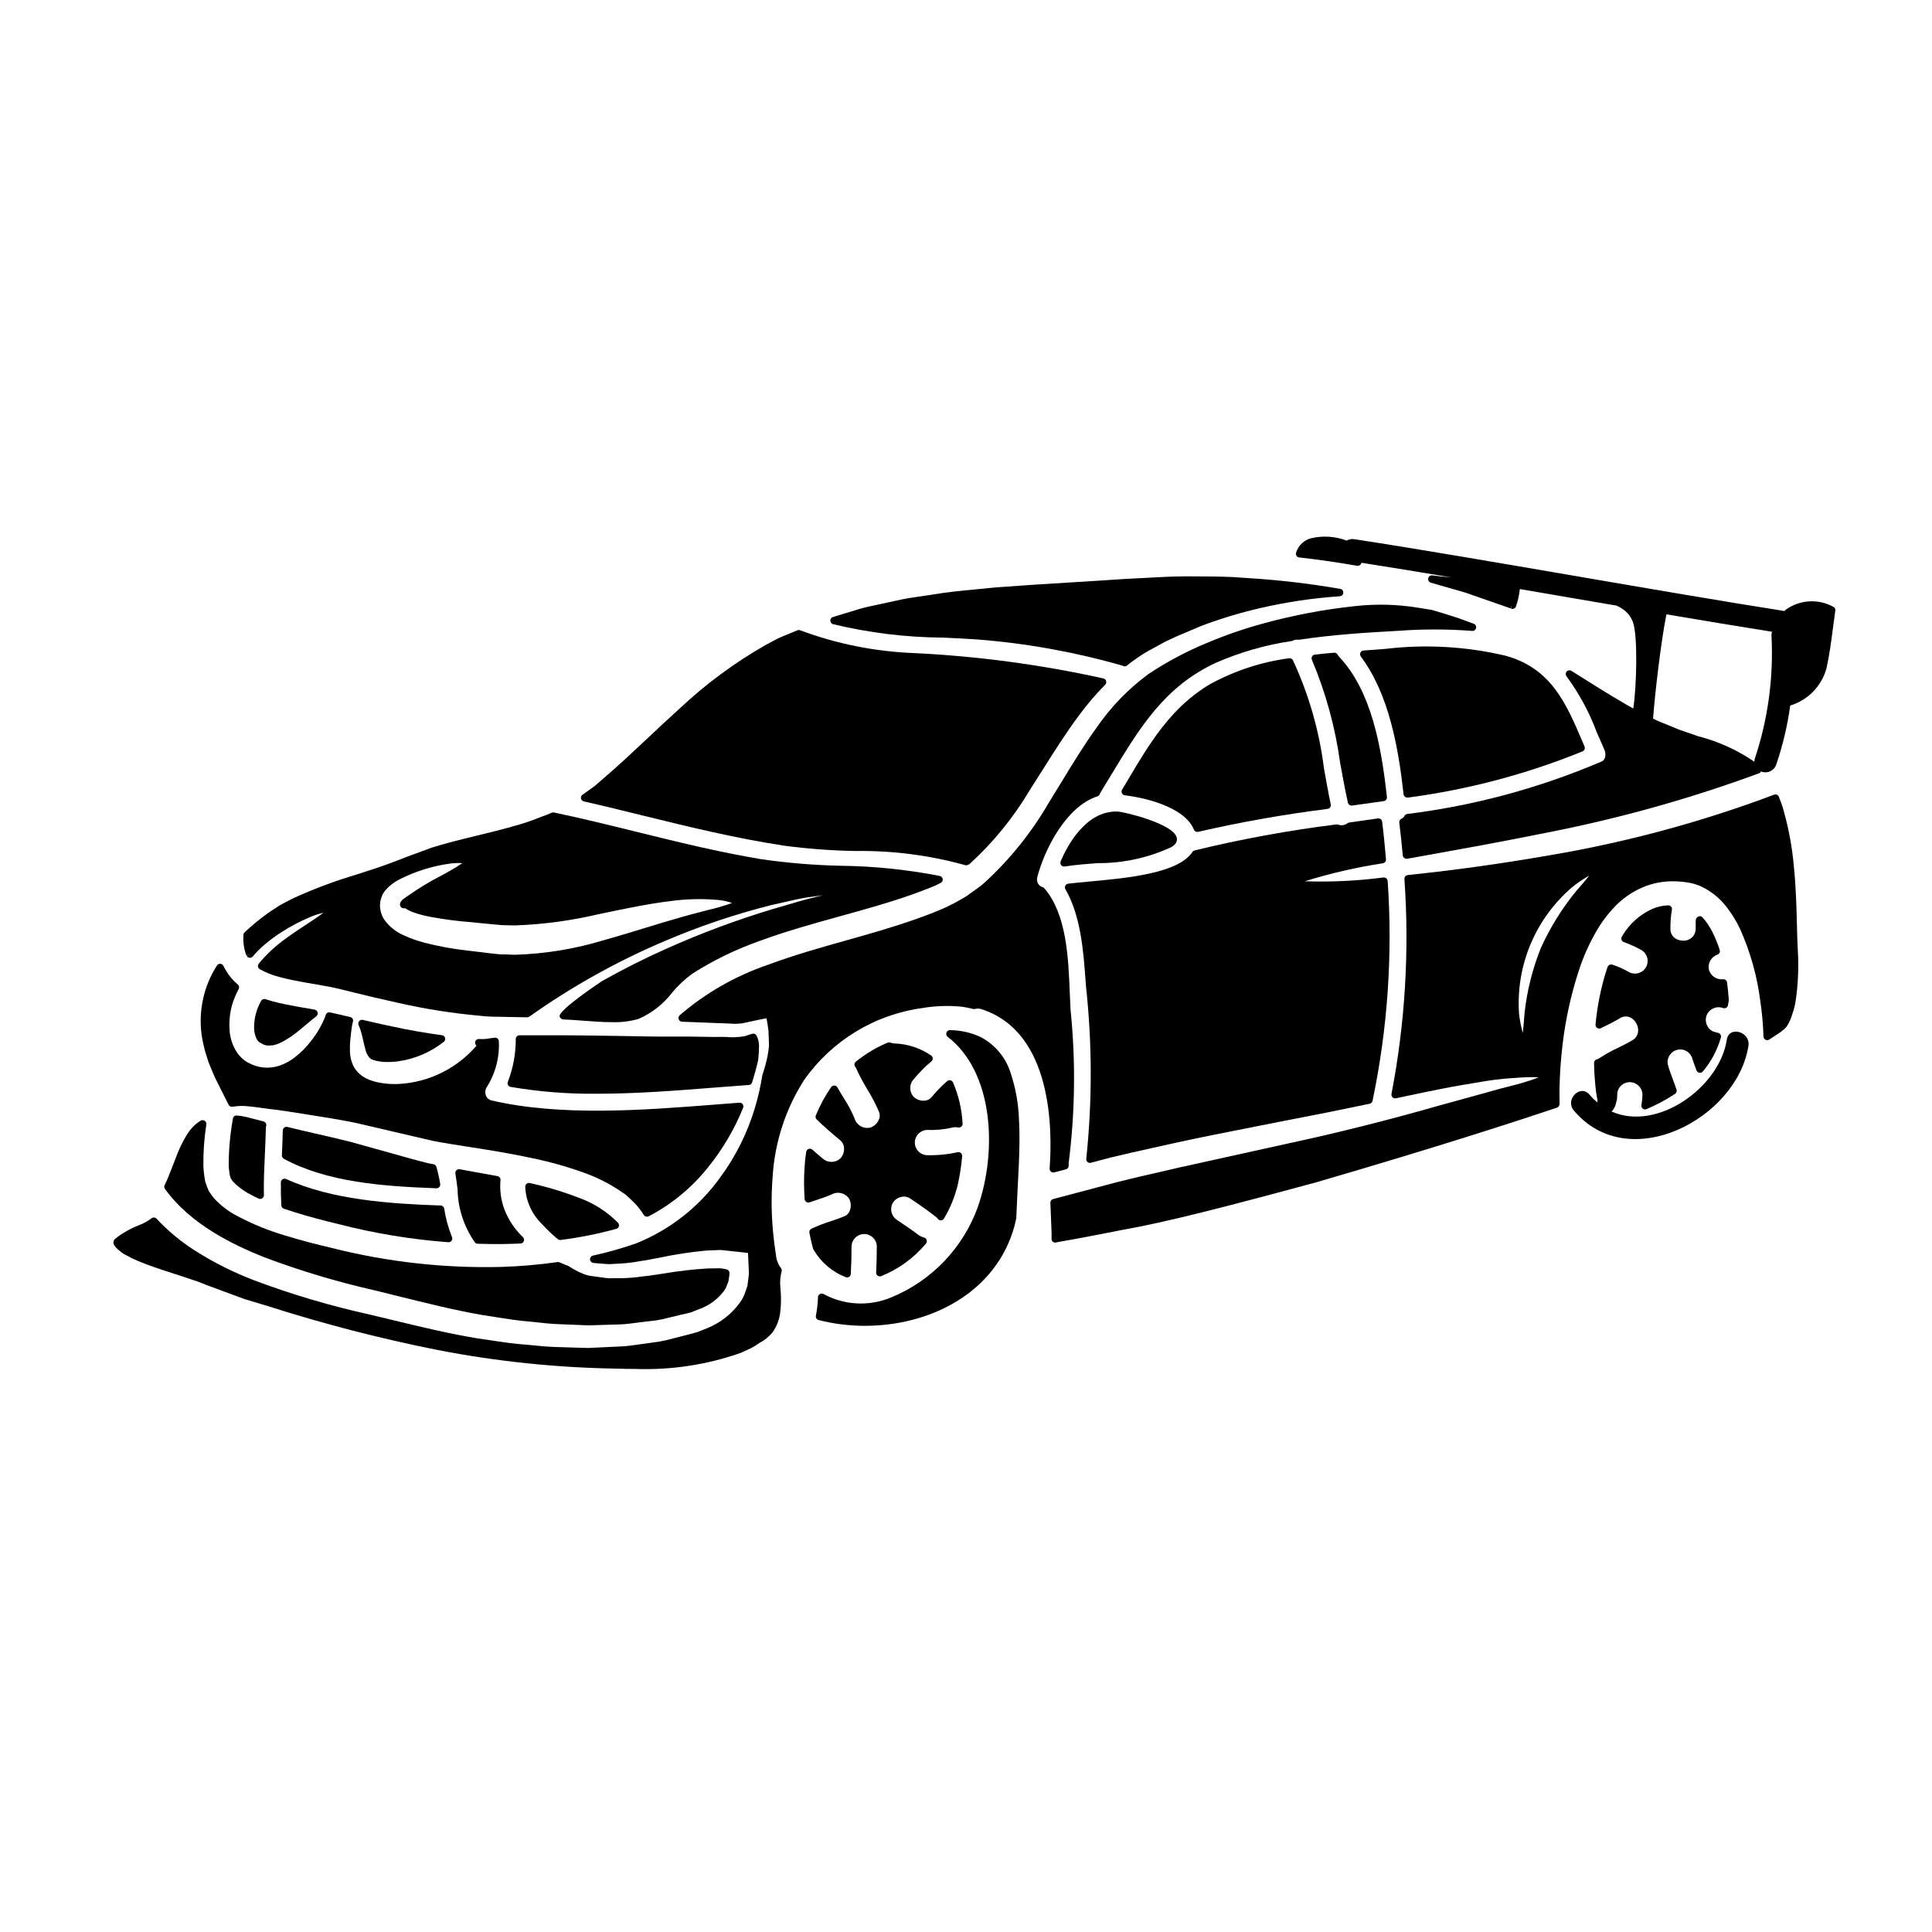
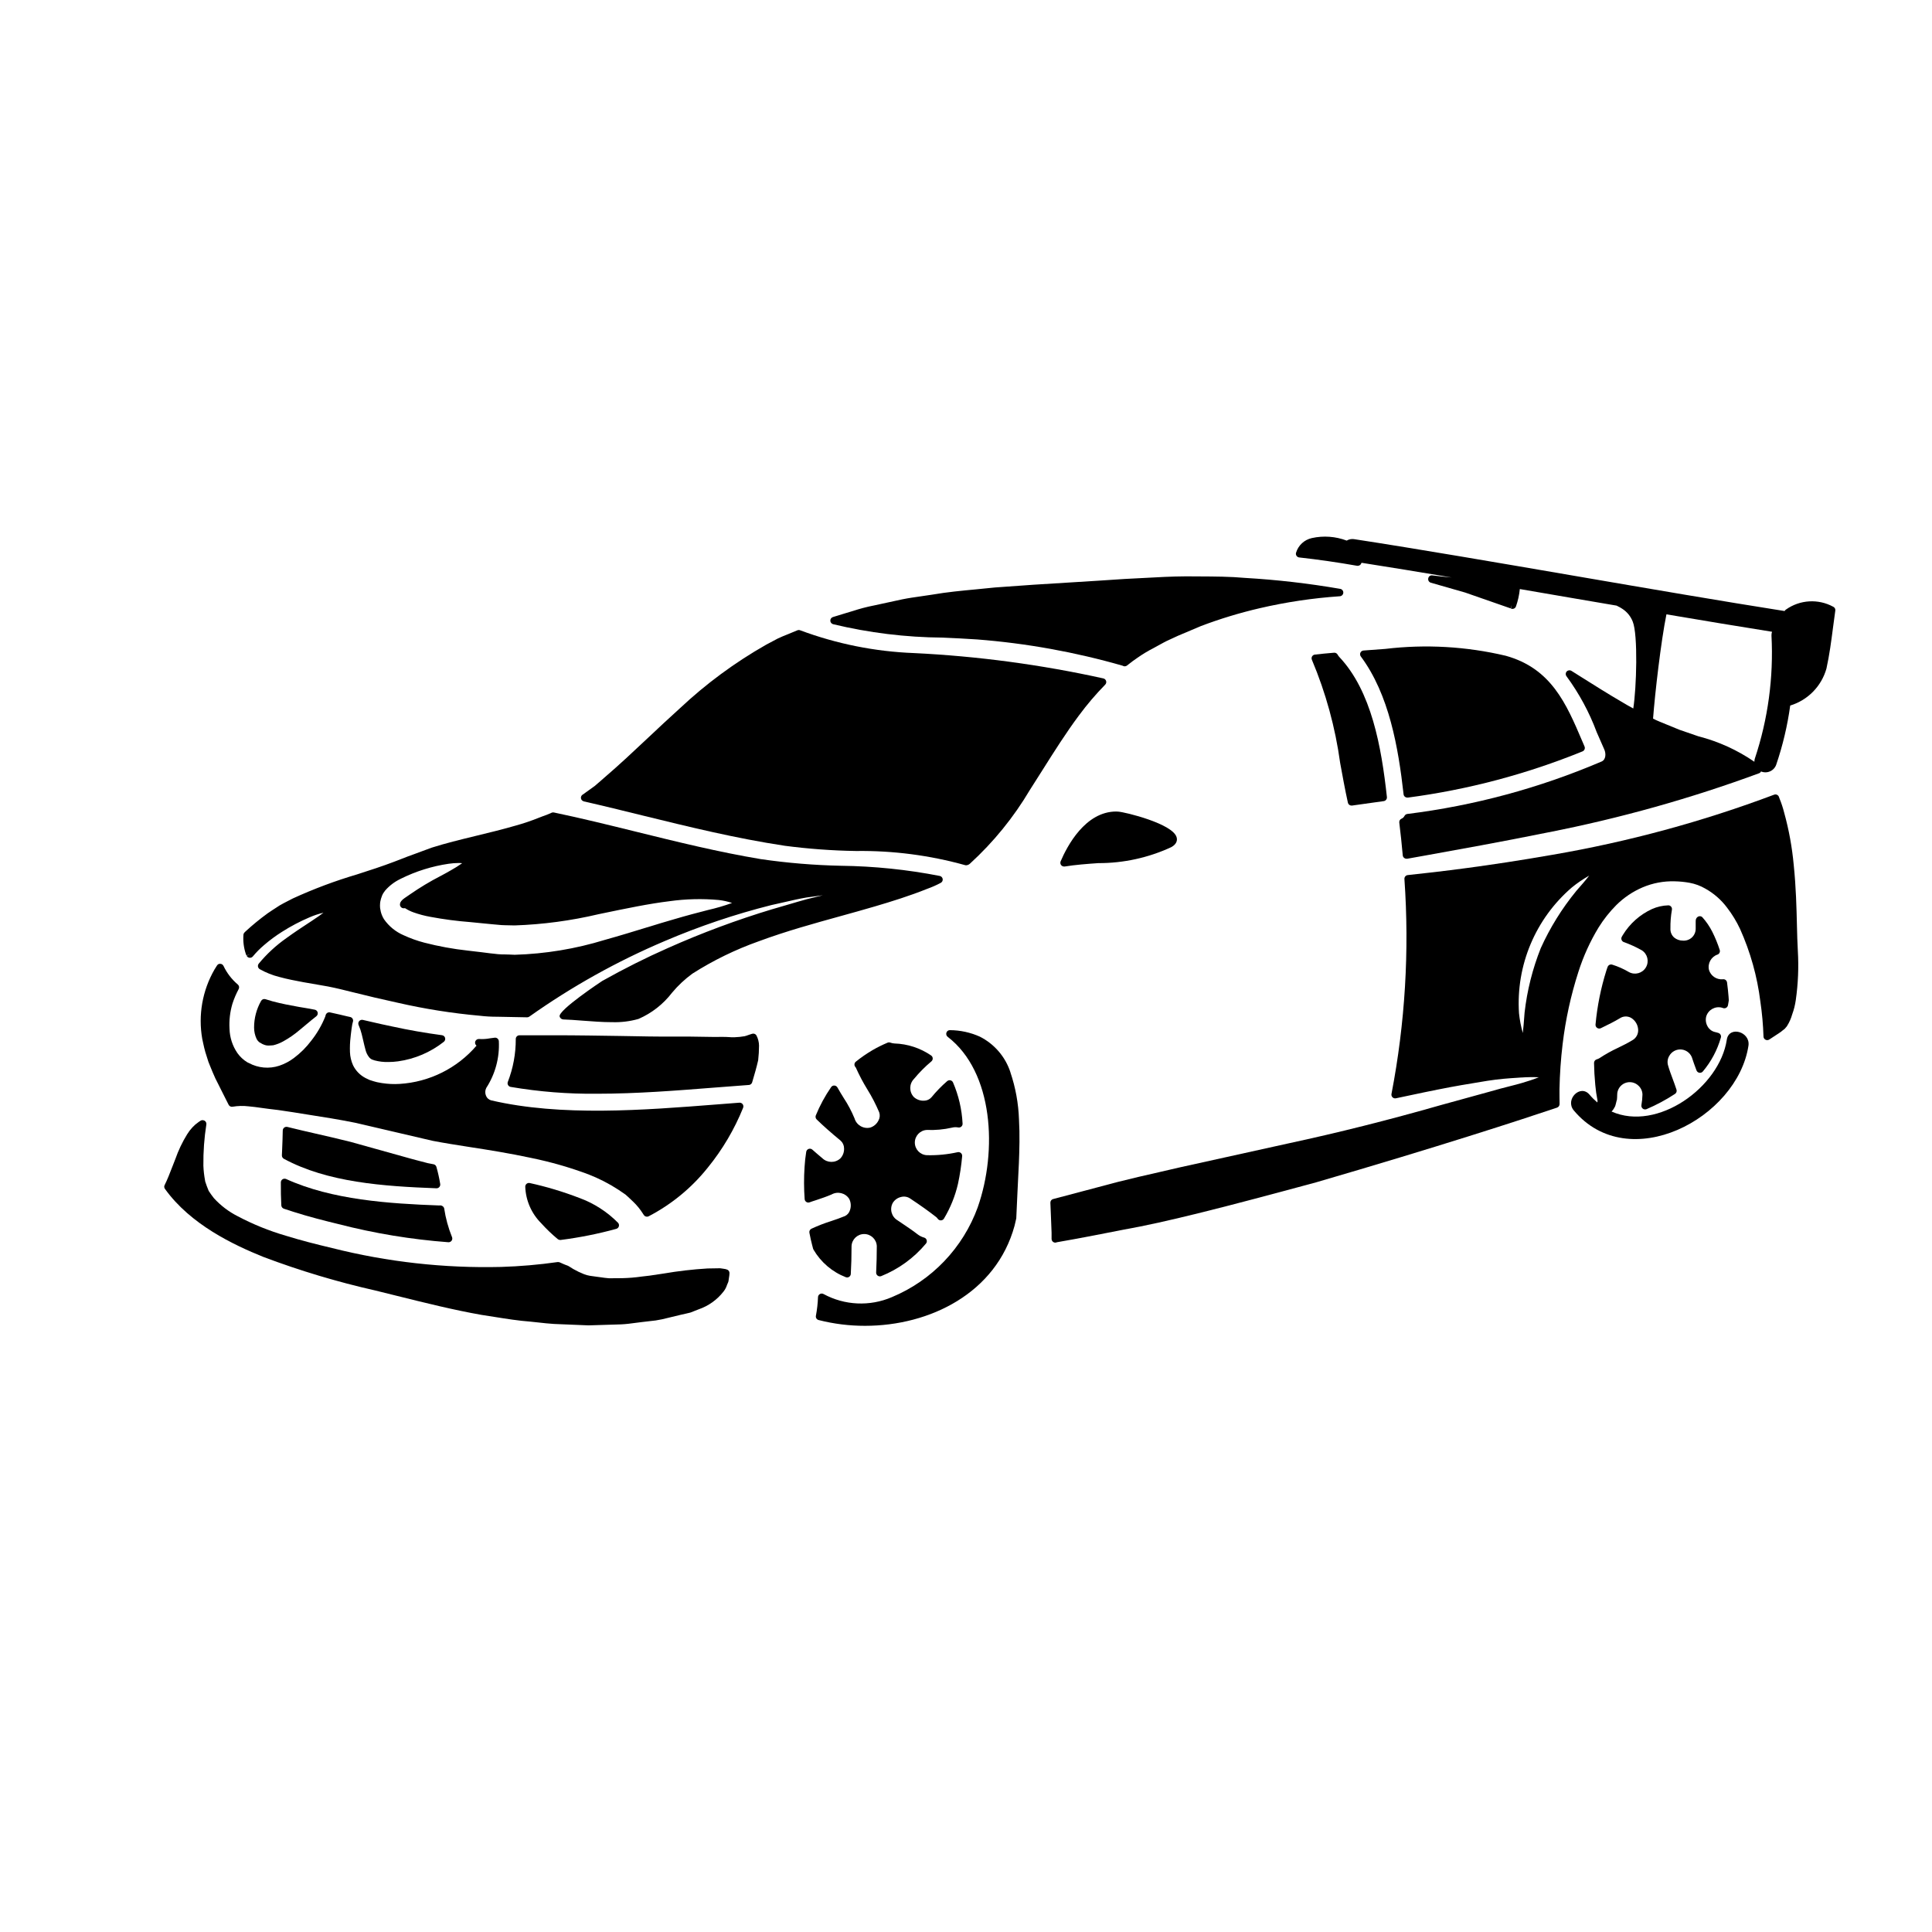
<svg xmlns="http://www.w3.org/2000/svg" fill="#000000" width="800px" height="800px" version="1.1" viewBox="144 144 512 512">
  <g>
    <path d="m209.32 397.21 0.922-0.367-0.883 0.441c0.148 0.301 0.438 0.5 0.766 0.539 0.332 0.039 0.656-0.094 0.871-0.348 0.91-1.098 1.914-2.113 3.008-3.035 1.484-1.277 3.062-2.445 4.723-3.492 2.324-1.48 4.769-2.766 7.305-3.848 1.191-0.516 2.426-0.922 3.691-1.223-0.672 0.527-1.727 1.266-3.148 2.203l-1.012 0.664c-1.555 1.016-3.445 2.258-5.676 3.871v0.004c-2.734 1.918-5.195 4.191-7.32 6.766-0.176 0.223-0.25 0.512-0.199 0.789 0.055 0.277 0.223 0.52 0.465 0.664 1.625 0.918 3.371 1.613 5.18 2.066 2.047 0.57 4.328 1 6.367 1.383 1.414 0.234 2.828 0.488 4.227 0.734l2.363 0.414c2.223 0.441 4.141 0.914 6.418 1.488 3.883 0.98 7.801 1.898 11.98 2.809h0.004c7.18 1.645 14.461 2.797 21.797 3.453 1.547 0.184 3.102 0.27 4.656 0.262l7.871 0.152c0.207 0 0.406-0.062 0.574-0.18 11.207-7.945 23.238-14.66 35.883-20.027 9.148-3.914 18.594-7.102 28.246-9.531 1.121-0.246 2.188-0.492 3.207-0.723 2.316-0.531 4.328-0.992 6.074-1.281 1.668-0.234 3.125-0.441 4.383-0.602-1.211 0.309-2.633 0.656-4.258 1.043-1.449 0.395-3.062 0.867-4.848 1.398-1.316 0.395-2.727 0.812-4.238 1.238l-0.004-0.004c-9.461 2.852-18.734 6.301-27.758 10.328-5.746 2.535-11.582 5.465-17.363 8.707-0.117 0.07-11.707 7.742-11.289 9.41v0.004c0.121 0.445 0.516 0.762 0.977 0.785 1.445 0.039 3.148 0.168 4.957 0.309 2.606 0.199 5.383 0.414 7.996 0.414v-0.004c2.352 0.078 4.699-0.211 6.961-0.852 3.516-1.523 6.582-3.922 8.91-6.965 1.582-1.895 3.394-3.59 5.387-5.043 5.516-3.508 11.406-6.383 17.562-8.566 7.441-2.754 14.672-4.723 21.668-6.668 3.148-0.875 6.238-1.723 9.234-2.613 4.238-1.25 9.191-2.781 13.777-4.633 1.227-0.438 2.418-0.961 3.566-1.574 0.367-0.188 0.578-0.586 0.527-0.996-0.055-0.41-0.355-0.746-0.762-0.836-8.637-1.688-17.41-2.594-26.211-2.699-7.098-0.152-14.184-0.738-21.211-1.758-11.223-1.871-22.301-4.606-33.008-7.25-7.125-1.758-14.488-3.578-21.855-5.117-0.215-0.047-0.441-0.02-0.641 0.082l-0.309 0.152c-0.68 0.301-1.363 0.551-2.047 0.789l-1.031 0.395c-1.98 0.797-4.004 1.48-6.062 2.051-3.723 1.07-7.301 1.941-10.762 2.777-4.055 0.988-7.871 1.918-11.512 3.074-0.918 0.328-1.824 0.664-2.719 1.004l-2.035 0.754c-0.984 0.34-2.144 0.789-3.297 1.242l-1.812 0.699c-3.269 1.246-6.394 2.258-9.84 3.363l-0.004 0.004c-5.844 1.723-11.555 3.859-17.098 6.398-0.438 0.238-0.891 0.465-1.336 0.688-0.75 0.395-1.5 0.762-2.195 1.18l-0.52 0.34c-0.895 0.574-1.77 1.141-2.644 1.742v0.004c-2.043 1.48-4 3.086-5.856 4.797l-0.281 0.285v-0.004c-0.168 0.18-0.266 0.418-0.27 0.664-0.121 1.703 0.098 3.414 0.645 5.031 0.043 0.133 0.098 0.262 0.164 0.383zm106.23-7.477c-3.438 1.055-7.199 2.211-11.297 3.356h-0.004c-7.731 2.375-15.746 3.699-23.832 3.938-1.016-0.055-2.055-0.082-3.078-0.105h-0.441c-0.641-0.023-1.281-0.078-1.918-0.168-0.371-0.043-0.746-0.086-1.094-0.117-1.527-0.195-3.051-0.395-4.547-0.555l-1.383-0.164c-3.883-0.426-7.734-1.129-11.516-2.106-1.883-0.492-3.719-1.152-5.484-1.969-2.094-0.902-3.894-2.371-5.195-4.242-0.379-0.609-0.66-1.273-0.84-1.969-0.074-0.352-0.148-0.676-0.188-0.984-0.043-0.434-0.043-0.867 0-1.301v-0.039c0.004-0.121 0.02-0.246 0.051-0.363 0.031-0.082 0.051-0.168 0.059-0.258 0.062-0.328 0.156-0.652 0.277-0.965 0.105-0.352 0.254-0.688 0.445-1.004l0.516-0.73c1.117-1.277 2.481-2.312 4.008-3.043l0.195-0.105h0.004c3.977-1.969 8.242-3.297 12.633-3.938 0.852-0.125 1.707-0.191 2.566-0.199 0.332-0.004 0.664 0.012 0.992 0.055-0.996 0.703-2.027 1.348-3.094 1.938-0.754 0.445-1.652 0.93-2.652 1.465v-0.004c-2.809 1.449-5.516 3.082-8.113 4.883-0.191 0.137-0.414 0.285-0.637 0.438-1.113 0.742-1.992 1.332-1.992 2.238 0 0.262 0.105 0.512 0.289 0.695s0.434 0.289 0.695 0.289c0.125 0 0.246-0.008 0.367-0.027 0.703 0.465 1.461 0.84 2.258 1.117 1.449 0.516 2.938 0.91 4.449 1.18 3.527 0.66 7.086 1.129 10.664 1.402 1.066 0.113 2.141 0.215 3.231 0.32l2.754 0.266c0.395 0.023 0.789 0.062 1.18 0.105 0.641 0.062 1.277 0.125 1.812 0.125 0.875 0.031 1.781 0.059 2.695 0.059h0.004c7.481-0.254 14.918-1.25 22.203-2.969l0.676-0.141c6.598-1.375 12.832-2.672 18.164-3.309l0.004-0.004c4.316-0.602 8.688-0.707 13.027-0.316 1.203 0.133 2.391 0.398 3.543 0.785-2.082 0.75-4.203 1.371-6.359 1.863-2.531 0.648-5.684 1.465-9.258 2.527-2.106 0.598-4.391 1.297-6.844 2.059z" />
    <path d="m298.72 356.38c5.227 1.18 10.406 2.469 15.586 3.738 12.152 2.981 24.723 6.066 37.543 8l-0.004 0.004c6.305 0.832 12.652 1.301 19.012 1.402 9.777-0.133 19.523 1.133 28.941 3.758 0.074 0.02 0.148 0.031 0.227 0.031 0.266-0.008 0.527-0.09 0.754-0.23 0.031-0.02 0.254-0.188 0.285-0.215v-0.004c6.227-5.691 11.578-12.277 15.875-19.539 1.094-1.699 2.164-3.398 3.227-5.082 3.281-5.195 6.379-10.105 9.812-14.703h0.004c2.109-2.856 4.418-5.559 6.902-8.098 0.25-0.25 0.348-0.617 0.25-0.957-0.094-0.344-0.367-0.605-0.711-0.691-16.527-3.656-33.336-5.906-50.242-6.723-10.297-0.395-20.461-2.434-30.113-6.031-0.246-0.102-0.52-0.102-0.762 0l-2.414 1c-0.93 0.371-1.855 0.734-2.777 1.18l-3.148 1.672v0.004c-8.23 4.68-15.875 10.32-22.777 16.801-2.871 2.582-5.668 5.211-8.449 7.828-3.793 3.566-7.719 7.254-11.664 10.629l-0.895 0.789c-0.523 0.465-1.059 0.938-1.574 1.355l-3.109 2.234c-0.375 0.18-0.594 0.582-0.543 0.996s0.355 0.75 0.766 0.84z" />
    <path d="m364.75 309.41c9.523 2.293 19.277 3.488 29.074 3.562 3.066 0.137 6.117 0.281 9.141 0.488h-0.004c13.051 1.012 25.961 3.344 38.539 6.957 0.352 0.234 0.82 0.223 1.156-0.035l0.359-0.281c0.789-0.609 1.543-1.211 2.426-1.785 1.352-0.953 2.769-1.805 4.242-2.555l1.234-0.68c0.992-0.547 1.969-1.094 2.984-1.543l2.266-1.047 6.07-2.566v-0.004c5.066-1.918 10.258-3.496 15.535-4.723 6.988-1.629 14.098-2.691 21.254-3.18 0.52-0.012 0.938-0.422 0.965-0.938 0.023-0.52-0.352-0.965-0.863-1.031-8.324-1.438-16.719-2.406-25.148-2.894-3.957-0.359-8.066-0.375-12.039-0.395-1.207 0-2.422 0-3.648-0.02-3.781 0.02-7.477 0.223-11.395 0.441-1.574 0.086-3.18 0.172-4.816 0.25-4.672 0.324-9.383 0.613-14.137 0.906-6.691 0.395-13.43 0.828-20.297 1.355-1.66 0.18-3.328 0.34-4.992 0.496-3.82 0.359-7.773 0.734-11.52 1.387-0.988 0.16-1.969 0.301-2.961 0.438-1.699 0.242-3.394 0.48-5.07 0.82-2.566 0.574-5.117 1.125-7.672 1.664l-0.004-0.004c-1.797 0.359-3.57 0.828-5.309 1.398-0.742 0.227-1.488 0.461-2.277 0.684-0.695 0.23-1.391 0.438-2.086 0.641l-1.012 0.305-0.004 0.004c-0.418 0.125-0.703 0.512-0.699 0.949 0.008 0.438 0.301 0.82 0.719 0.938z" />
    <path d="m439.82 359.06c-8.23 0-13.031 9.195-14.742 13.207-0.137 0.332-0.086 0.711 0.133 0.992 0.191 0.242 0.484 0.379 0.789 0.375h0.156c2.863-0.465 5.902-0.684 8.883-0.898 6.691 0.023 13.305-1.426 19.375-4.242 1.574-0.875 1.574-1.969 1.418-2.547-0.875-3.644-13.84-6.789-15.523-6.859z" />
-     <path d="m432.18 451.93c0.18 0.16 0.414 0.25 0.652 0.25 0.086-0.004 0.172-0.012 0.254-0.031l1.637-0.438c1.32-0.355 2.644-0.707 3.938-1.031 3.719-0.91 7.34-1.703 10.859-2.481 1.969-0.438 3.91-0.867 5.805-1.301 7.406-1.609 14.188-2.941 20.746-4.227 2.793-0.547 5.484-1.082 8.082-1.598 7.594-1.441 15.051-2.934 22.828-4.57 0.375-0.078 0.672-0.371 0.754-0.746 4.012-19.156 5.363-38.777 4.012-58.301-0.027-0.266-0.156-0.512-0.363-0.684-0.207-0.168-0.469-0.254-0.734-0.234-6.914 0.906-13.891 1.242-20.863 1.008 6.781-2.113 13.711-3.711 20.73-4.777 0.492-0.098 0.832-0.551 0.785-1.051-0.254-2.965-0.578-6.461-1.016-9.973-0.031-0.262-0.164-0.5-0.375-0.66-0.207-0.16-0.473-0.23-0.734-0.195l-3.695 0.531c-1.301 0.188-2.594 0.375-3.902 0.551-0.164 0.02-0.32 0.082-0.457 0.18-0.699 0.547-1.633 0.695-2.469 0.395-0.164-0.066-0.34-0.09-0.512-0.066-12.645 1.578-25.188 3.879-37.57 6.891-0.238 0.062-0.441 0.211-0.574 0.414-3.707 5.656-17.277 6.906-27.195 7.82-2.109 0.195-4.059 0.375-5.719 0.578-0.328 0.043-0.613 0.246-0.762 0.539-0.148 0.297-0.137 0.645 0.027 0.93 4.106 7.137 4.781 16.457 5.375 24.684l0.07 0.98c1.656 15.199 1.688 30.535 0.082 45.738-0.055 0.324 0.062 0.656 0.305 0.875z" />
    <path d="m290.82 418.36h-9.152c-0.539 0-0.98 0.43-0.984 0.969 0.02 3.891-0.695 7.754-2.102 11.379-0.109 0.273-0.09 0.582 0.055 0.84 0.141 0.258 0.395 0.438 0.684 0.492 7.57 1.289 15.242 1.898 22.918 1.812 10.484 0 21.164-0.848 31.094-1.629 3.078-0.242 6.094-0.484 9.027-0.688 0.043 0 0.16 0 0.242-0.027h0.008c0.344-0.082 0.617-0.34 0.719-0.68 0.637-2.113 1.18-4.047 1.594-5.852 0.148-1.293 0.223-2.59 0.227-3.891-0.016-0.945-0.258-1.875-0.699-2.715-0.246-0.387-0.73-0.547-1.16-0.395-0.141 0.051-0.293 0.098-0.445 0.141-0.152 0.043-0.359 0.109-0.547 0.18v0.004c-0.316 0.121-0.637 0.227-0.965 0.309-0.867 0.152-1.742 0.242-2.621 0.27h-0.312c-0.426 0.012-0.852 0-1.273-0.039-0.504-0.031-1.012-0.059-1.512-0.047-1.824 0.027-3.758 0-5.781-0.039-2.152-0.035-4.406-0.078-6.746-0.047-4.519 0.035-9.508-0.062-14.797-0.164-5.516-0.078-11.219-0.184-17.469-0.184z" />
    <path d="m516.35 355.17c0.168 0.133 0.379 0.203 0.594 0.203h0.152c15.898-2.094 31.457-6.215 46.309-12.258 0.496-0.219 0.727-0.797 0.512-1.293l-0.617-1.441c-4.219-9.902-8.203-19.254-20.27-22.602h-0.004c-10.438-2.469-21.227-3.086-31.879-1.816l-5.797 0.43c-0.363 0.023-0.68 0.246-0.828 0.574-0.148 0.328-0.105 0.711 0.109 1 7.508 10.086 9.941 24.137 11.336 36.547 0.031 0.262 0.172 0.5 0.383 0.656z" />
    <path d="m501.2 356.7c0.09 0.457 0.492 0.785 0.957 0.785 0.043 0.004 0.09 0.004 0.133 0 2.805-0.391 5.609-0.785 8.414-1.18 0.527-0.074 0.898-0.555 0.84-1.082-1.449-13.289-4.086-28.098-12.633-37.141h-0.004c-0.16-0.184-0.301-0.383-0.418-0.594-0.188-0.344-0.559-0.543-0.949-0.512l-0.359 0.031c-1.574 0.137-3.148 0.277-4.723 0.465h0.004c-0.316 0.035-0.598 0.219-0.754 0.496s-0.168 0.613-0.035 0.902c3.68 8.738 6.195 17.922 7.481 27.316 0.629 3.449 1.277 7.012 2.047 10.512z" />
-     <path d="m485.62 318.44c-7.309 0.984-14.379 3.293-20.859 6.82-10.406 6.086-16.254 15.961-21.906 25.512l-1.488 2.5c-0.172 0.285-0.188 0.637-0.039 0.934 0.145 0.301 0.43 0.504 0.758 0.547 7.477 0.953 16.203 3.836 18.297 9.094h0.004c0.145 0.375 0.508 0.621 0.91 0.621 0.078 0 0.156-0.008 0.234-0.027 11.324-2.598 22.777-4.625 34.305-6.078 0.27-0.039 0.516-0.188 0.672-0.41s0.211-0.504 0.156-0.77c-0.66-3.148-1.223-6.324-1.785-9.488l-0.004-0.004c-1.238-9.945-4.016-19.641-8.238-28.73-0.191-0.371-0.602-0.582-1.016-0.52z" />
    <path d="m620.21 389.31c-0.117-4.785-0.246-10.211-0.855-16.109-0.43-4.68-1.277-9.312-2.531-13.844-0.324-1.285-0.742-2.547-1.246-3.773-0.043-0.102-0.086-0.219-0.121-0.336-0.074-0.266-0.258-0.488-0.504-0.609-0.246-0.125-0.535-0.141-0.793-0.039-19.016 7.152-38.668 12.48-58.688 15.918-17.184 3.004-30.148 4.516-38.406 5.387h-0.004c-0.523 0.059-0.91 0.516-0.875 1.043 1.34 19.043 0.188 38.18-3.422 56.926-0.074 0.332 0.023 0.676 0.266 0.918 0.238 0.238 0.586 0.34 0.914 0.262l3.887-0.82c2.543-0.539 4.938-1.047 7.207-1.492 4.414-0.891 8.23-1.516 11.598-2.066l1.613-0.266c3.031-0.477 5.656-0.656 7.762-0.789l1.18-0.082 0.004 0.008c1.535-0.109 3.074-0.129 4.613-0.066-1.438 0.574-2.91 1.07-4.402 1.492-0.996 0.301-2.117 0.582-3.371 0.902-1.551 0.395-3.289 0.836-5.215 1.406l-12.801 3.523c-14.148 4.043-27.43 7.379-40.617 10.211-8.574 1.906-18.105 4.016-28.66 6.328-1.875 0.445-3.785 0.883-5.727 1.324-3.5 0.789-7.086 1.621-10.793 2.555l-5.512 1.461c-3.766 1-7.637 2.023-11.617 3.074v-0.008c-0.445 0.117-0.746 0.527-0.73 0.988 0.051 1.535 0.113 2.949 0.172 4.227 0.059 1.414 0.113 2.66 0.145 3.707v1.645l0.004 0.004c0 0.258 0.102 0.508 0.285 0.695 0.188 0.184 0.438 0.289 0.695 0.289 0.109 0 0.219-0.02 0.32-0.055l0.105-0.047c0.059 0 6.125-1.039 17.594-3.32 11.355-1.996 27.332-6.117 51.113-12.559 32.508-9.465 53.945-16.469 63.84-19.797v-0.004c0.398-0.133 0.668-0.508 0.668-0.934v-0.477c0-0.633-0.043-1.797-0.023-3.488v0.004c0.078-3.992 0.355-7.973 0.832-11.934 0.773-6.5 2.176-12.91 4.18-19.141 1.312-4.125 3.109-8.078 5.356-11.777 1.332-2.137 2.898-4.117 4.672-5.906 2.016-2.004 4.391-3.609 7.008-4.723 2.668-1.133 5.555-1.676 8.453-1.594 1.34 0.023 2.676 0.156 3.992 0.395 1.449 0.27 2.844 0.781 4.121 1.52 2.277 1.262 4.258 2.992 5.812 5.082 1.344 1.75 2.496 3.641 3.434 5.641 2.742 6.113 4.555 12.602 5.379 19.254 0.453 3.066 0.727 6.152 0.828 9.25 0.012 0.355 0.215 0.676 0.531 0.836 0.312 0.168 0.691 0.148 0.988-0.047l0.355-0.227c0.789-0.516 1.637-1.055 2.391-1.574h-0.004c0.266-0.176 0.516-0.363 0.754-0.57 0.148-0.129 0.305-0.25 0.469-0.359 0.098-0.066 0.18-0.148 0.25-0.242 0.07-0.09 0.133-0.156 0.184-0.215v-0.004c0.148-0.137 0.27-0.297 0.367-0.477 0.578-0.926 1.02-1.93 1.316-2.984 0.457-1.242 0.781-2.531 0.961-3.844 0.613-4.301 0.793-8.652 0.539-12.988-0.125-2.125-0.18-4.336-0.238-6.688zm-55.059-13.258c-0.891 1.18-2.312 2.793-3.465 4.109l-0.027 0.035h0.004c-3.758 4.598-6.898 9.664-9.344 15.074-2.18 5.481-3.625 11.227-4.289 17.086l-0.035 0.453c-0.133 1.812-0.273 3.66-0.438 4.941v-0.004c-0.484-1.707-0.816-3.453-1.004-5.215-0.836-12.703 4.359-25.062 14.016-33.355 1.438-1.172 2.969-2.215 4.582-3.125z" />
    <path d="m411.78 428.22v-0.035c-1.336-4.117-4.266-7.531-8.137-9.473-2.481-1.109-5.16-1.691-7.875-1.711-0.43-0.023-0.82 0.242-0.953 0.652-0.145 0.402-0.012 0.848 0.324 1.109 12.172 9.359 13.199 30.246 7.984 45.137h0.004c-3.918 10.805-12.195 19.469-22.809 23.871-5.836 2.496-12.488 2.188-18.066-0.836-0.301-0.168-0.664-0.172-0.965-0.004-0.297 0.164-0.492 0.473-0.508 0.812-0.059 1.66-0.246 3.312-0.555 4.941-0.105 0.512 0.211 1.012 0.715 1.141 4.019 1.023 8.148 1.539 12.297 1.531 17.219 0 34.75-8.695 39.625-26.496 0.141-0.555 0.293-1.18 0.461-1.969 0.176-3.867 0.395-8.809 0.695-14.707 0.133-3.418 0.262-7.406 0.023-11.527v-0.004c-0.145-4.231-0.906-8.422-2.262-12.434z" />
    <path d="m248.01 416.04c-1.969-0.395-3.938-0.852-5.934-1.312l-1.922-0.445c-0.363-0.086-0.746 0.047-0.984 0.34-0.234 0.289-0.285 0.691-0.133 1.031 0.344 0.77 0.613 1.57 0.816 2.391 0.148 0.559 0.285 1.156 0.422 1.773 0.18 0.789 0.367 1.617 0.59 2.406 0.16 0.672 0.461 1.305 0.879 1.855 0.281 0.41 0.699 0.703 1.184 0.82l0.324 0.113h-0.004c1.191 0.316 2.418 0.461 3.648 0.43 0.871 0 1.742-0.059 2.606-0.18 4.422-0.621 8.598-2.402 12.102-5.168 0.316-0.242 0.453-0.652 0.352-1.035-0.102-0.383-0.426-0.668-0.82-0.719-4.488-0.602-8.891-1.375-13.125-2.301z" />
    <path d="m213.8 477.1c9.676 3.652 19.598 6.625 29.688 8.902l5.391 1.336c7.914 1.969 15.391 3.828 22.707 5.117 1.129 0.168 2.25 0.352 3.371 0.527 3.324 0.531 6.469 1.031 9.621 1.266 0.688 0.066 1.371 0.145 2.059 0.219 1.406 0.156 2.801 0.316 4.207 0.395l9.113 0.375 8.621-0.266c1.32-0.059 2.598-0.227 3.824-0.395 0.57-0.074 1.133-0.152 1.73-0.219 0.598-0.066 1.266-0.156 1.906-0.223h-0.004c1.156-0.094 2.305-0.266 3.438-0.512l1.969-0.473c1-0.234 1.992-0.473 2.93-0.707 0.457-0.094 0.898-0.195 1.336-0.301l1.254-0.297 2.191-0.859c2.613-0.898 4.906-2.539 6.598-4.723 0.41-0.52 0.719-1.105 0.914-1.734l0.32-0.75c0.035-0.082 0.059-0.168 0.07-0.258l0.156-1.074c0.031-0.105 0.047-0.215 0.051-0.324 0.012-0.066 0.02-0.133 0.023-0.199l0.035-0.492c0.023-0.379-0.172-0.738-0.508-0.922-0.328-0.152-0.68-0.242-1.043-0.27-0.133-0.012-0.262-0.031-0.391-0.059-0.391-0.086-0.789-0.109-1.184-0.066l-2.695 0.043c-3.91 0.234-7.809 0.688-11.672 1.352-1.266 0.191-2.519 0.395-3.723 0.555-0.711 0.074-1.414 0.156-2.106 0.242v0.004c-1.695 0.242-3.402 0.383-5.117 0.418l-3.477 0.027c-0.789-0.055-1.535-0.164-2.289-0.273l-1.125-0.152c-0.496-0.055-0.98-0.125-1.656-0.23-0.539-0.09-1.066-0.234-1.574-0.434-0.988-0.391-1.945-0.848-2.867-1.379-0.277-0.156-0.535-0.328-0.789-0.5l-0.566-0.332c-0.227-0.074-0.457-0.164-0.695-0.262l-0.426-0.172c-0.355-0.148-0.707-0.305-1.086-0.48v0.004c-0.168-0.082-0.359-0.109-0.547-0.086-4.973 0.707-9.98 1.141-15 1.293-15.07 0.367-30.125-1.312-44.746-5-4.473-1.062-8.266-2.027-12.293-3.273h0.004c-4.43-1.285-8.711-3.023-12.785-5.18-2.375-1.203-4.508-2.828-6.297-4.797-0.496-0.637-0.996-1.328-1.367-1.914-0.367-0.867-0.672-1.73-0.922-2.488l-0.047-0.324v0.004c-0.238-1.273-0.383-2.559-0.434-3.852-0.043-3.668 0.219-7.332 0.789-10.957 0.035-0.285-0.051-0.574-0.246-0.789-0.328-0.355-0.863-0.434-1.281-0.184-0.316 0.191-0.621 0.406-0.906 0.641-0.18 0.117-0.352 0.246-0.512 0.395-0.496 0.438-0.953 0.922-1.359 1.445 0 0.02-0.172 0.215-0.184 0.234-0.305 0.43-0.484 0.68-0.586 0.859h-0.004c-1.285 2.082-2.34 4.297-3.148 6.606l-0.789 2.016c-0.703 1.82-1.309 3.391-1.988 4.75h0.004c-0.23 0.34-0.223 0.785 0.02 1.117 6.781 9.461 18.145 14.828 26.094 18.039z" />
    <path d="m629.82 304.79c-3.973-2.16-8.828-1.871-12.52 0.746-0.152 0.094-0.277 0.23-0.359 0.395-16.328-2.566-35.973-5.938-55.062-9.219-20.652-3.543-42.008-7.223-59.09-9.84-0.66-0.086-1.328 0.051-1.898 0.391-2.949-1.117-6.16-1.352-9.238-0.668-1.996 0.441-3.598 1.926-4.188 3.887-0.082 0.277-0.035 0.578 0.129 0.816 0.164 0.242 0.422 0.398 0.711 0.43 5.074 0.562 10.234 1.309 15.352 2.211h-0.004c0.059 0.008 0.117 0.008 0.176 0 0.402 0 0.766-0.246 0.91-0.621 0.027-0.062 0.062-0.113 0.086-0.176 7.383 1.152 15.445 2.477 23.883 3.891-1.711-0.164-3.434-0.312-5.117-0.543l0.004-0.004c-0.25-0.043-0.508 0.016-0.711 0.164-0.207 0.148-0.344 0.375-0.383 0.625-0.109 0.504 0.191 1.004 0.688 1.148l9.102 2.609 2.09 0.73c3.336 1.18 6.66 2.34 9.934 3.461l0.312-0.91-0.234 0.957h-0.004c0.133 0.062 0.273 0.094 0.418 0.09 0.133 0.004 0.27-0.023 0.395-0.074 0.258-0.105 0.453-0.316 0.547-0.582 0.52-1.484 0.863-3.027 1.02-4.598l14.109 2.422 11.539 1.969c0.137 0.074 0.273 0.145 0.395 0.207 0.391 0.184 0.762 0.395 1.117 0.637 1.254 0.812 2.215 1.992 2.758 3.383 1.43 3.496 1.004 17.605 0.148 23.031-0.996-0.539-2.039-1.125-3.223-1.844-3.543-2.055-7.109-4.328-10.566-6.492l-2.602-1.637h-0.004c-0.41-0.25-0.941-0.176-1.262 0.184s-0.328 0.898-0.023 1.27c3.332 4.539 6.019 9.512 7.984 14.789 0.645 1.492 1.309 3.031 2.023 4.613 0.422 0.938 0.496 2.594-0.672 3.148-16.449 7.039-33.809 11.727-51.562 13.926-0.309 0.047-0.578 0.238-0.723 0.516-0.168 0.332-0.445 0.594-0.789 0.734-0.406 0.172-0.648 0.59-0.594 1.027 0.352 2.852 0.66 5.754 0.922 8.691 0.027 0.277 0.168 0.527 0.391 0.691 0.172 0.133 0.379 0.207 0.598 0.207 0.055 0.004 0.113 0.004 0.172 0l4.84-0.867c8.727-1.574 19.594-3.508 32.555-6.129 19.02-3.727 37.711-8.965 55.891-15.668 0.223-0.09 0.398-0.258 0.496-0.473 0.77 0.32 1.641 0.309 2.398-0.031 0.762-0.336 1.352-0.973 1.629-1.762 1.734-5.094 2.977-10.344 3.711-15.676 4.664-1.418 8.281-5.109 9.602-9.801 0.789-3.582 1.27-7.234 1.727-10.766 0.195-1.527 0.395-3.059 0.617-4.586h0.004c0.062-0.426-0.16-0.844-0.551-1.031zm-20.785 40.297c-0.074 0.258-0.109 0.523-0.105 0.789-4.516-3.109-9.547-5.394-14.859-6.754-1.648-0.578-3.328-1.156-4.977-1.715-1.734-0.719-3.5-1.445-5.324-2.18v-0.004c-0.578-0.23-1.141-0.492-1.691-0.785 0.496-6.644 2.098-20.531 3.543-27.633 9.809 1.66 19.32 3.242 27.984 4.617v-0.004c-0.113 0.336-0.16 0.688-0.145 1.039 0.578 11.059-0.922 22.125-4.426 32.629z" />
-     <path d="m422.53 454.49c0.242 0.207 0.566 0.281 0.871 0.207 0.59-0.148 1.18-0.305 1.742-0.461l1.332-0.352c0.434-0.113 0.738-0.504 0.734-0.953v-0.352c-0.016-0.117-0.016-0.238 0-0.355 1.711-13.48 1.879-27.109 0.5-40.625-0.086-1.422-0.148-2.949-0.211-4.543-0.367-9.254-0.828-20.766-6.727-27.641v0.004c-0.105-0.129-0.242-0.227-0.395-0.285-0.551-0.148-1.02-0.512-1.297-1.008-0.281-0.5-0.352-1.086-0.195-1.637 1.828-7.152 7.586-18.77 15.957-21.457v0.004c0.285-0.094 0.512-0.312 0.617-0.594 0.055-0.133 0.117-0.262 0.234-0.496 0.965-1.574 1.902-3.113 2.824-4.648 7.594-12.566 14.145-23.422 27.852-29.723l0.004 0.004c6.367-2.769 13.074-4.688 19.945-5.699 0.094-0.016 0.188-0.047 0.273-0.09 0.434-0.234 0.934-0.324 1.422-0.258 0.105 0.02 0.211 0.02 0.316 0 8.613-1.316 17.32-1.867 26.246-2.363l-0.004 0.004c6.508-0.484 13.039-0.477 19.543 0.023 0.496 0.059 0.957-0.27 1.059-0.762 0.109-0.484-0.16-0.969-0.625-1.141l-1.727-0.629c-0.852-0.312-1.695-0.621-2.598-0.941-2.144-0.711-4.328-1.371-6.758-2.086-0.645-0.109-1.312-0.215-2.008-0.328l-1.762-0.281-0.004 0.004c-5.465-0.887-11.027-1.027-16.531-0.414-8.219 0.871-16.355 2.406-24.328 4.594-5.039 1.363-9.984 3.066-14.793 5.098-5.504 2.242-10.77 5.035-15.711 8.336-5.359 3.949-10.016 8.773-13.773 14.27-3.148 4.328-6.094 9.16-9.219 14.281-1.074 1.75-2.168 3.543-3.293 5.356h-0.004c-4.547 7.902-10.277 15.059-16.992 21.23-0.164 0.168-0.344 0.324-0.539 0.469l-0.461 0.395v-0.004c-0.172 0.188-0.383 0.344-0.613 0.453-0.238 0.188-0.488 0.367-0.738 0.543l-0.484 0.348c-0.316 0.215-0.621 0.445-0.934 0.672-0.691 0.543-1.426 1.027-2.199 1.449-2.195 1.312-4.492 2.445-6.871 3.383-4.879 2.004-9.801 3.57-14.387 4.965-3.094 0.934-6.238 1.82-9.398 2.707-6.891 1.941-14.023 3.938-21.004 6.551v-0.004c-8.539 2.922-16.441 7.449-23.281 13.336-0.301 0.266-0.41 0.688-0.273 1.066 0.133 0.379 0.484 0.637 0.887 0.652l12.137 0.469c0.48 0.023 0.949 0.043 1.512 0.078h0.441c0.637 0 1.102-0.035 1.871-0.121l1.484-0.324c1.66-0.359 3.383-0.727 4.941-1.027 0.242 1.18 0.395 2.438 0.527 3.383 0 0.598 0.035 1.18 0.062 1.758 0.035 0.828 0.066 1.617 0.059 2.266v0.004c-0.168 1.707-0.488 3.394-0.961 5.047-0.18 0.715-0.395 1.379-0.602 2.019l-0.191 0.637h-0.004c-0.461 2.891-1.109 5.746-1.938 8.555-1.977 6.633-5.082 12.875-9.176 18.453-5.617 7.844-13.348 13.926-22.297 17.535-3.769 1.32-7.617 2.406-11.523 3.258-0.469 0.113-0.777 0.559-0.723 1.039 0.051 0.496 0.457 0.879 0.953 0.906 0.395 0.027 0.789 0.055 1.262 0.109 0.367 0.023 0.727 0.055 1.09 0.086 0.594 0.051 1.18 0.102 1.887 0.117l3.074-0.172c1.648-0.105 3.289-0.309 4.914-0.609 0.613-0.098 1.234-0.199 1.891-0.301 1.145-0.203 2.316-0.434 3.543-0.668 4.039-0.855 8.129-1.477 12.238-1.855l2.836-0.113 0.004-0.004c0.699-0.055 1.402-0.027 2.094 0.082 1.223 0.145 2.445 0.293 3.66 0.395l2.422 0.289 0.184 4.328c0.023 0.477 0.051 0.945 0.039 1.32l-0.395 3.117-0.52 1.473v-0.004c-0.285 0.938-0.715 1.824-1.266 2.637-2.223 3.184-5.332 5.648-8.941 7.082l-0.789 0.316c-0.613 0.246-1.238 0.504-1.785 0.711l-2.672 0.719c-1.859 0.465-3.707 0.926-5.59 1.418v0.004c-1.191 0.281-2.398 0.492-3.613 0.621-0.668 0.086-1.34 0.172-1.969 0.277-0.707 0.086-1.418 0.188-2.125 0.293-1.238 0.172-2.484 0.355-3.727 0.426l-9.113 0.434-3.336-0.09c-2.039-0.055-4.113-0.109-6.215-0.195-1.523-0.062-3.07-0.211-4.637-0.371l-1.863-0.176c-3.414-0.223-6.816-0.734-10.414-1.277l-2.981-0.441c-7.5-1.227-15.078-3.062-23.109-5.004l-5.211-1.25v-0.008c-10.48-2.297-20.785-5.344-30.832-9.113-5.5-2.102-10.773-4.754-15.742-7.914-3.719-2.367-7.125-5.195-10.133-8.422-0.348-0.371-0.926-0.418-1.328-0.105-0.867 0.656-1.812 1.203-2.816 1.617 0 0-0.527 0.207-1.52 0.629-1.367 0.613-2.684 1.336-3.934 2.164l-0.836 0.621c-0.547 0.395-0.809 0.594-0.91 0.988-0.055 0.121-0.086 0.258-0.09 0.391-0.031 0.742 1.098 1.852 1.836 2.363 0.488 0.43 1.039 0.785 1.633 1.047l0.395 0.203c0.676 0.414 1.391 0.766 2.133 1.051l0.715 0.312c2.715 1.145 5.816 2.152 9.41 3.32 1.684 0.543 3.465 1.121 5.356 1.766 0.996 0.305 2.094 0.754 3.191 1.207l9.914 3.668c1.594 0.492 3.211 0.984 4.856 1.477l1.355 0.395 0.004 0.004c14.785 4.734 29.824 8.625 45.047 11.66 15.625 3.043 31.488 4.703 47.402 4.953 1.703 0.059 3.371 0.086 5 0.086 9.52 0.344 19.016-1.098 28.004-4.25l2.695-1.246c0.59-0.301 1.16-0.637 1.703-1.012 0.234-0.152 0.461-0.309 0.66-0.434 1.293-0.688 2.438-1.625 3.363-2.754 1.234-1.719 1.961-3.75 2.098-5.863 0.164-1.512 0.195-3.035 0.098-4.555-0.059-1.051-0.117-1.617-0.117-1.617h-0.004c-0.129-1.383-0.016-2.781 0.344-4.125 0.086-0.305 0.02-0.637-0.18-0.883-0.605-0.781-1.02-1.688-1.211-2.656 0 0-0.055-0.473-0.195-1.355l-0.137-0.977c-0.113-0.789-0.262-1.832-0.395-3.121v0.004c-0.609-5.359-0.695-10.762-0.262-16.137 0.562-9.121 3.441-17.945 8.371-25.637 7.352-10.426 18.711-17.32 31.352-19.031 3.465-0.586 6.988-0.699 10.484-0.336 0.984 0.141 1.961 0.336 2.922 0.586 0.176 0.051 0.363 0.051 0.535 0 0.578-0.156 1.188-0.125 1.75 0.082 18.625 6.043 18.777 31.562 17.984 42.258-0.004 0.301 0.133 0.582 0.367 0.77z" />
-     <path d="m209.43 440.05c-0.875-0.211-1.766-0.355-2.66-0.43-0.516-0.051-0.98 0.316-1.047 0.828-0.719 4.008-1.094 8.074-1.117 12.145-0.004 0.641 0.051 1.277 0.16 1.906 0.047 0.277 0.09 0.543 0.109 0.816 0.016 0.18 0.07 0.355 0.168 0.512 0 0.199 0.062 0.398 0.18 0.562l0.523 0.738c1.289 1.363 2.805 2.492 4.477 3.34 0.75 0.418 1.531 0.812 2.34 1.18 0.125 0.055 0.258 0.082 0.395 0.082 0.262 0 0.516-0.105 0.703-0.297 0.184-0.188 0.285-0.445 0.277-0.711-0.082-3.441 0.078-6.949 0.234-10.344 0.113-2.516 0.23-5.031 0.301-7.742 0 0 0.066-0.234 0.07-0.254h0.004c0.121-0.523-0.191-1.047-0.711-1.184z" />
    <path d="m368.17 482.49c0.102 0.035 0.207 0.051 0.316 0.051 0.52 0 0.953-0.406 0.984-0.926 0.133-2.277 0.199-4.695 0.199-7.391v-0.004c0.086-1.785 1.559-3.188 3.344-3.188 1.789 0 3.262 1.402 3.348 3.188 0 2.332-0.059 4.684-0.172 7-0.016 0.328 0.133 0.641 0.395 0.836 0.266 0.195 0.609 0.25 0.918 0.141 4.609-1.848 8.691-4.809 11.875-8.621 0.223-0.254 0.301-0.609 0.199-0.934-0.09-0.328-0.352-0.582-0.68-0.668-0.629-0.172-1.215-0.469-1.73-0.867-1.152-0.91-2.883-2.074-4.41-3.102l-0.914-0.613c-1.59-0.945-2.144-2.988-1.25-4.609 0.492-0.801 1.289-1.367 2.207-1.574 0.793-0.207 1.633-0.078 2.324 0.359 2.801 1.855 5.012 3.43 6.949 4.949v-0.004c0.164 0.133 0.309 0.289 0.426 0.465 0.191 0.281 0.508 0.445 0.848 0.438 0.344-0.008 0.66-0.199 0.828-0.504 1.699-2.84 2.945-5.926 3.691-9.152 0.527-2.43 0.898-4.891 1.117-7.367 0.027-0.316-0.098-0.629-0.344-0.836-0.242-0.207-0.57-0.285-0.879-0.207-2.668 0.594-5.402 0.859-8.133 0.789-1.785-0.086-3.188-1.559-3.188-3.348 0-1.785 1.402-3.258 3.188-3.344 2.246 0.094 4.496-0.113 6.688-0.613 0.531-0.137 1.082-0.148 1.617-0.043 0.297 0.055 0.605-0.027 0.832-0.227 0.23-0.203 0.352-0.5 0.328-0.809-0.188-3.758-1.047-7.453-2.539-10.91-0.133-0.281-0.387-0.488-0.691-0.555-0.305-0.055-0.617 0.027-0.855 0.227-1.504 1.305-2.894 2.734-4.156 4.277-0.484 0.562-1.188 0.887-1.93 0.902-1.012 0.062-2.008-0.289-2.754-0.977-1.273-1.359-1.25-3.477 0.055-4.805 1.395-1.688 2.938-3.242 4.613-4.644 0.23-0.199 0.359-0.492 0.344-0.793-0.012-0.305-0.168-0.586-0.414-0.758-2.879-1.977-6.262-3.082-9.75-3.188-0.371-0.023-0.738-0.102-1.086-0.23-0.234-0.082-0.488-0.074-0.715 0.023-1.363 0.57-2.691 1.227-3.973 1.969-1.547 0.906-3.027 1.93-4.426 3.055-0.395 0.309-0.492 0.863-0.23 1.289l0.223 0.297c0.887 1.988 1.902 3.914 3.043 5.766 1.207 1.941 2.258 3.973 3.148 6.078 0.246 0.719 0.176 1.508-0.199 2.172-0.438 0.891-1.223 1.566-2.168 1.871-1.816 0.426-3.648-0.645-4.172-2.434-0.785-1.902-1.754-3.723-2.887-5.438-0.566-0.914-1.129-1.828-1.641-2.754-0.164-0.301-0.473-0.496-0.816-0.512-0.344-0.023-0.672 0.137-0.863 0.426-1.613 2.34-2.973 4.848-4.051 7.477-0.152 0.371-0.062 0.797 0.223 1.078 1.793 1.746 3.754 3.481 6.348 5.621 0.578 0.52 0.906 1.254 0.914 2.027 0.051 0.984-0.301 1.949-0.973 2.672-1.359 1.262-3.465 1.238-4.797-0.051-0.887-0.742-1.773-1.492-2.633-2.262-0.27-0.242-0.648-0.316-0.992-0.195-0.34 0.125-0.586 0.422-0.637 0.781-0.219 1.348-0.367 2.703-0.441 4.066-0.188 2.816-0.176 5.641 0.027 8.453 0.02 0.305 0.18 0.586 0.438 0.754 0.254 0.172 0.574 0.211 0.863 0.105 0.551-0.191 1.105-0.395 1.664-0.559 1.367-0.457 2.781-0.926 4.148-1.516h0.004c1.617-0.918 3.668-0.414 4.68 1.145 0.473 0.914 0.555 1.98 0.227 2.957-0.191 0.695-0.672 1.277-1.316 1.598-1.203 0.508-2.461 0.93-3.715 1.355h-0.004c-1.773 0.559-3.512 1.234-5.199 2.016-0.398 0.195-0.617 0.641-0.531 1.074 0.262 1.328 0.5 2.418 0.707 3.18l0.262 1.012v0.004c0.027 0.098 0.07 0.191 0.121 0.277 1.949 3.34 4.973 5.918 8.582 7.309z" />
    <path d="m197.84 420.44c0.18 0.828 0.352 1.605 0.574 2.363 0.277 0.914 0.559 1.781 0.816 2.586l0.395 0.992c0.281 0.668 0.543 1.281 0.762 1.848v-0.004c0.43 1.055 0.914 2.082 1.453 3.082 0.238 0.469 0.473 0.914 0.688 1.379 0.535 1.082 1.008 2.016 1.418 2.816l0.637 1.258v0.004c0.195 0.398 0.633 0.617 1.066 0.527 1.391-0.234 2.809-0.27 4.211-0.102 1.141 0.094 2.293 0.254 3.469 0.422 0.664 0.09 1.336 0.184 2.039 0.273 1.469 0.137 3.148 0.395 4.941 0.668l1.43 0.215c1.34 0.219 2.754 0.441 4.199 0.672 3.625 0.566 7.738 1.207 12.117 2.09l20.602 4.801c3.086 0.594 6.391 1.113 9.895 1.66 5.144 0.789 10.469 1.645 16.188 2.867h-0.004c5.184 1.059 10.277 2.519 15.23 4.371 2.769 1.078 5.418 2.438 7.906 4.055l1.938 1.324c0.363 0.316 0.727 0.656 1.09 1.004l0.832 0.789v-0.004c1.043 0.992 1.957 2.109 2.715 3.332l0.191 0.285v-0.004c0.184 0.27 0.488 0.426 0.812 0.426 0.156 0 0.309-0.035 0.449-0.105 6.082-3.164 11.434-7.57 15.703-12.934 3.883-4.777 7.027-10.109 9.332-15.816 0.129-0.316 0.086-0.676-0.113-0.949-0.199-0.277-0.531-0.43-0.871-0.406l-6.051 0.469c-19.305 1.516-41.199 3.231-59.711-1.082h0.004c-0.621-0.152-1.133-0.59-1.375-1.184-0.301-0.672-0.285-1.449 0.047-2.109 2.383-3.676 3.551-8.008 3.336-12.383-0.012-0.27-0.133-0.523-0.34-0.703-0.203-0.18-0.473-0.262-0.742-0.234-0.434 0.039-0.859 0.102-1.289 0.168l-0.004 0.004c-0.934 0.176-1.883 0.238-2.832 0.176-0.434-0.043-0.848 0.199-1.023 0.598-0.168 0.406-0.047 0.875 0.297 1.148h0.031c-5.141 6.008-12.5 9.672-20.391 10.156-1.551 0.098-3.109 0.023-4.644-0.215l-0.457-0.078c-0.617-0.09-1.223-0.23-1.816-0.418-0.184-0.055-0.367-0.117-0.547-0.176l-0.586-0.191c-0.371-0.188-0.742-0.375-1.035-0.504l-0.004-0.004c-1.418-0.746-2.562-1.926-3.262-3.371-0.488-1.094-0.762-2.266-0.809-3.457-0.051-1.352 0.004-2.703 0.168-4.043l0.07-0.684c0.133-1.086 0.242-1.969 0.371-2.652 0.043-0.219 0.098-0.438 0.164-0.648 0.094-0.258 0.074-0.543-0.051-0.785-0.125-0.246-0.348-0.426-0.613-0.496-0.348-0.094-0.656-0.156-0.941-0.207-1.312-0.328-2.602-0.609-3.867-0.891l-0.578-0.129-0.004-0.004c-0.492-0.102-0.98 0.18-1.145 0.656l-0.129 0.465c-0.922 2.289-2.168 4.434-3.699 6.371-1.312 1.75-2.871 3.305-4.625 4.613-1.168 0.879-2.473 1.566-3.863 2.031-2.668 0.879-5.582 0.621-8.055-0.719l-0.395-0.184c-1.047-0.637-1.949-1.477-2.656-2.477-1.293-1.898-2.012-4.125-2.074-6.418-0.129-2.227 0.133-4.461 0.762-6.602 0.434-1.352 0.988-2.656 1.66-3.906 0.227-0.41 0.133-0.922-0.227-1.223-1.602-1.352-2.891-3.035-3.789-4.926-0.156-0.324-0.473-0.535-0.828-0.555-0.359-0.047-0.711 0.133-0.891 0.445l-0.141 0.215c-0.172 0.266-0.355 0.547-0.523 0.84-3.207 5.559-4.359 12.066-3.25 18.387z" />
    <path d="m259.65 458.91h0.039c0.289 0 0.566-0.129 0.754-0.352s0.266-0.516 0.215-0.805c-0.246-1.527-0.586-3.043-1.008-4.531-0.102-0.336-0.379-0.594-0.719-0.672-0.5-0.117-1.023-0.211-1.547-0.301l-3.027-0.789c-0.496-0.125-0.984-0.254-1.469-0.395l-16.008-4.465c-3.289-0.824-6.356-1.527-9.199-2.176-2.363-0.539-4.555-1.043-6.582-1.547l-0.922-0.227 0.004 0.004c-0.297-0.078-0.609-0.02-0.855 0.164-0.242 0.184-0.387 0.469-0.391 0.773-0.023 1.609-0.09 3.234-0.156 4.852l-0.074 1.734v0.004c-0.012 0.375 0.188 0.723 0.516 0.906 11.555 6.254 26.309 7.289 40.43 7.82z" />
-     <path d="m297.46 461.44c-4.246-1.633-8.609-2.945-13.051-3.918-0.293-0.07-0.602 0-0.84 0.184-0.234 0.188-0.371 0.473-0.371 0.773 0.129 3.652 1.645 7.117 4.234 9.699 1.355 1.504 2.82 2.91 4.383 4.203 0.18 0.145 0.402 0.223 0.629 0.223 0.043 0.004 0.086 0.004 0.129 0 4.981-0.633 9.91-1.617 14.75-2.945 0.324-0.09 0.582-0.34 0.68-0.664 0.094-0.324 0.02-0.672-0.203-0.93-2.91-2.953-6.441-5.215-10.34-6.625z" />
+     <path d="m297.46 461.44c-4.246-1.633-8.609-2.945-13.051-3.918-0.293-0.07-0.602 0-0.84 0.184-0.234 0.188-0.371 0.473-0.371 0.773 0.129 3.652 1.645 7.117 4.234 9.699 1.355 1.504 2.82 2.91 4.383 4.203 0.18 0.145 0.402 0.223 0.629 0.223 0.043 0.004 0.086 0.004 0.129 0 4.981-0.633 9.91-1.617 14.75-2.945 0.324-0.09 0.582-0.34 0.68-0.664 0.094-0.324 0.02-0.672-0.203-0.93-2.91-2.953-6.441-5.215-10.34-6.625" />
    <path d="m223.21 410.84c-2.305-0.414-4.574-0.836-6.984-1.48l-1.891-0.57h0.004c-0.434-0.129-0.902 0.055-1.133 0.441-1.23 2.16-1.875 4.602-1.871 7.086 0 1.055 0.23 2.098 0.688 3.047 0.148 0.285 0.352 0.539 0.594 0.75 0.094 0.09 0.203 0.16 0.324 0.211 0.07 0.031 0.156 0.09 0.242 0.141 0.23 0.156 0.48 0.281 0.742 0.371 0.41 0.172 0.852 0.254 1.297 0.242 0.215 0 0.434 0 0.637-0.027l0.586-0.051c0.898-0.223 1.766-0.559 2.574-1.008 1.574-0.863 3.055-1.887 4.418-3.059l1.684-1.402c1.047-0.875 1.941-1.621 2.711-2.215 0.305-0.238 0.441-0.629 0.355-1.008-0.094-0.379-0.402-0.668-0.785-0.734-1.371-0.273-2.785-0.504-4.191-0.734z" />
    <path d="m218.55 463.44c0.027 0.398 0.285 0.742 0.664 0.875 0.852 0.297 1.668 0.555 2.508 0.82 4.144 1.32 8.359 2.387 11.922 3.25 9.562 2.469 19.328 4.082 29.176 4.82h0.074c0.312-0.004 0.605-0.16 0.789-0.41 0.199-0.281 0.238-0.648 0.102-0.965-0.988-2.445-1.684-4.996-2.074-7.602-0.07-0.266-0.246-0.488-0.484-0.625-0.246-0.148-0.539-0.199-0.824-0.141-13.262-0.488-28.426-1.473-40.582-7.016l0.004 0.004c-0.305-0.133-0.652-0.109-0.938 0.062-0.281 0.176-0.453 0.484-0.457 0.816-0.02 2.16 0.02 4.16 0.121 6.109z" />
-     <path d="m276.64 456.73c0.039-0.496-0.297-0.945-0.789-1.043-3.441-0.637-6.766-1.242-10.031-1.824v0.004c-0.316-0.055-0.637 0.047-0.863 0.273-0.227 0.223-0.332 0.543-0.277 0.859 0.227 1.34 0.395 2.731 0.578 4.137 0.086 5.074 1.699 10 4.625 14.145 0.18 0.203 0.438 0.32 0.707 0.328 2.055 0.059 4.074 0.09 6.062 0.086 1.797-0.027 3.543-0.086 5.277-0.145 0.395-0.012 0.742-0.258 0.883-0.625 0.145-0.367 0.055-0.785-0.227-1.059-2.137-2.051-3.805-4.539-4.891-7.293-0.941-2.5-1.305-5.184-1.055-7.844z" />
    <path d="m601.62 419.53c-1.914 12.625-18.414 24.438-30.543 19.035l0.293-0.32-0.004 0.004c0.176-0.223 0.332-0.461 0.465-0.715l0.188-0.344 0.004 0.004c0.051-0.105 0.086-0.219 0.102-0.332 0.066-0.207 0.121-0.418 0.164-0.629 0.039-0.18 0.082-0.395 0.117-0.5 0.059-0.117 0.094-0.238 0.105-0.367 0.035-0.395 0.062-0.789 0.062-1.223-0.016-1.367 0.805-2.602 2.07-3.117s2.715-0.207 3.66 0.781c0.617 0.605 0.965 1.434 0.965 2.297-0.023 0.922-0.113 1.844-0.273 2.754-0.062 0.355 0.07 0.715 0.352 0.941 0.281 0.223 0.664 0.277 0.996 0.141 2.633-1.121 5.16-2.473 7.551-4.043 0.371-0.242 0.531-0.703 0.395-1.125-0.309-0.957-0.66-1.906-1.012-2.856-0.441-1.18-0.887-2.363-1.23-3.594v0.004c-0.242-0.832-0.129-1.723 0.305-2.469 0.656-1.203 1.977-1.887 3.336-1.719s2.477 1.152 2.816 2.477c0.27 0.852 0.578 1.68 0.891 2.523l0.195 0.527c0.121 0.328 0.406 0.566 0.75 0.629 0.34 0.059 0.691-0.066 0.918-0.328 2.215-2.621 3.848-5.684 4.789-8.988 0.152-0.512-0.129-1.051-0.633-1.223-0.316-0.109-0.637-0.195-0.961-0.262-0.801-0.191-1.484-0.711-1.891-1.426-0.488-0.812-0.633-1.785-0.395-2.699 0.539-1.773 2.383-2.801 4.168-2.32 0.09 0.02 0.176 0.051 0.258 0.09 0.281 0.113 0.602 0.09 0.863-0.062 0.266-0.156 0.441-0.422 0.484-0.723 0.027-0.203 0.062-0.395 0.102-0.59l0.098-0.586v-0.004c0.008-0.082 0.008-0.168 0-0.25l-0.059-0.863c-0.086-1.18-0.234-2.41-0.395-3.699-0.035-0.266-0.18-0.508-0.395-0.668-0.219-0.16-0.496-0.223-0.762-0.168-1.641 0.129-3.152-0.898-3.629-2.473-0.414-1.758 0.594-3.539 2.309-4.094 0.465-0.207 0.695-0.73 0.535-1.211-0.531-1.652-1.191-3.262-1.969-4.816-0.711-1.406-1.605-2.715-2.66-3.883-0.285-0.258-0.695-0.32-1.043-0.16-0.379 0.176-0.637 0.543-0.676 0.957 0 0.113-0.02 0.234-0.02 0.359v1.871-0.004c0.016 0.887-0.336 1.738-0.977 2.348-0.645 0.609-1.512 0.922-2.394 0.859h-0.023c-0.84 0.004-1.66-0.281-2.312-0.816-0.676-0.602-1.039-1.48-0.988-2.383-0.027-1.672 0.105-3.34 0.395-4.988 0.055-0.297-0.027-0.605-0.23-0.832-0.195-0.23-0.484-0.352-0.785-0.328-1.461 0.047-2.898 0.375-4.234 0.961-3.211 1.469-5.906 3.859-7.746 6.871l-0.277 0.477c-0.148 0.25-0.176 0.551-0.074 0.824 0.094 0.273 0.309 0.492 0.578 0.594 1.652 0.59 3.254 1.32 4.785 2.184 1.523 0.969 2.004 2.969 1.09 4.523-0.914 1.559-2.898 2.109-4.484 1.254-1.395-0.824-2.879-1.484-4.426-1.969-0.254-0.086-0.531-0.062-0.766 0.059-0.238 0.125-0.418 0.34-0.492 0.594-0.035 0.117-0.074 0.23-0.125 0.34-0.07 0.199-0.145 0.395-0.188 0.562-1.461 4.648-2.426 9.441-2.871 14.297-0.035 0.355 0.125 0.699 0.418 0.902 0.293 0.207 0.672 0.234 0.992 0.082l0.582-0.289c1.445-0.703 2.938-1.434 4.375-2.297h0.004c0.895-0.625 2.062-0.691 3.023-0.172 1.141 0.676 1.859 1.887 1.906 3.211 0.043 1.145-0.566 2.211-1.574 2.758-1.18 0.719-2.481 1.359-3.731 1.969-1.715 0.793-3.367 1.715-4.945 2.754-0.219 0.137-0.453 0.242-0.703 0.309-0.441 0.113-0.746 0.516-0.742 0.969 0.027 1.871 0.137 3.801 0.324 5.746h-0.004c0.125 1.426 0.328 2.844 0.609 4.246-0.008 0.16-0.023 0.32-0.047 0.48-0.746-0.629-1.438-1.32-2.066-2.059-2.445-2.918-6.602 1.277-4.176 4.172 14.527 17.34 43.359 2.117 46.289-17.191 0.508-3.707-5.18-5.309-5.746-1.562z" />
  </g>
</svg>